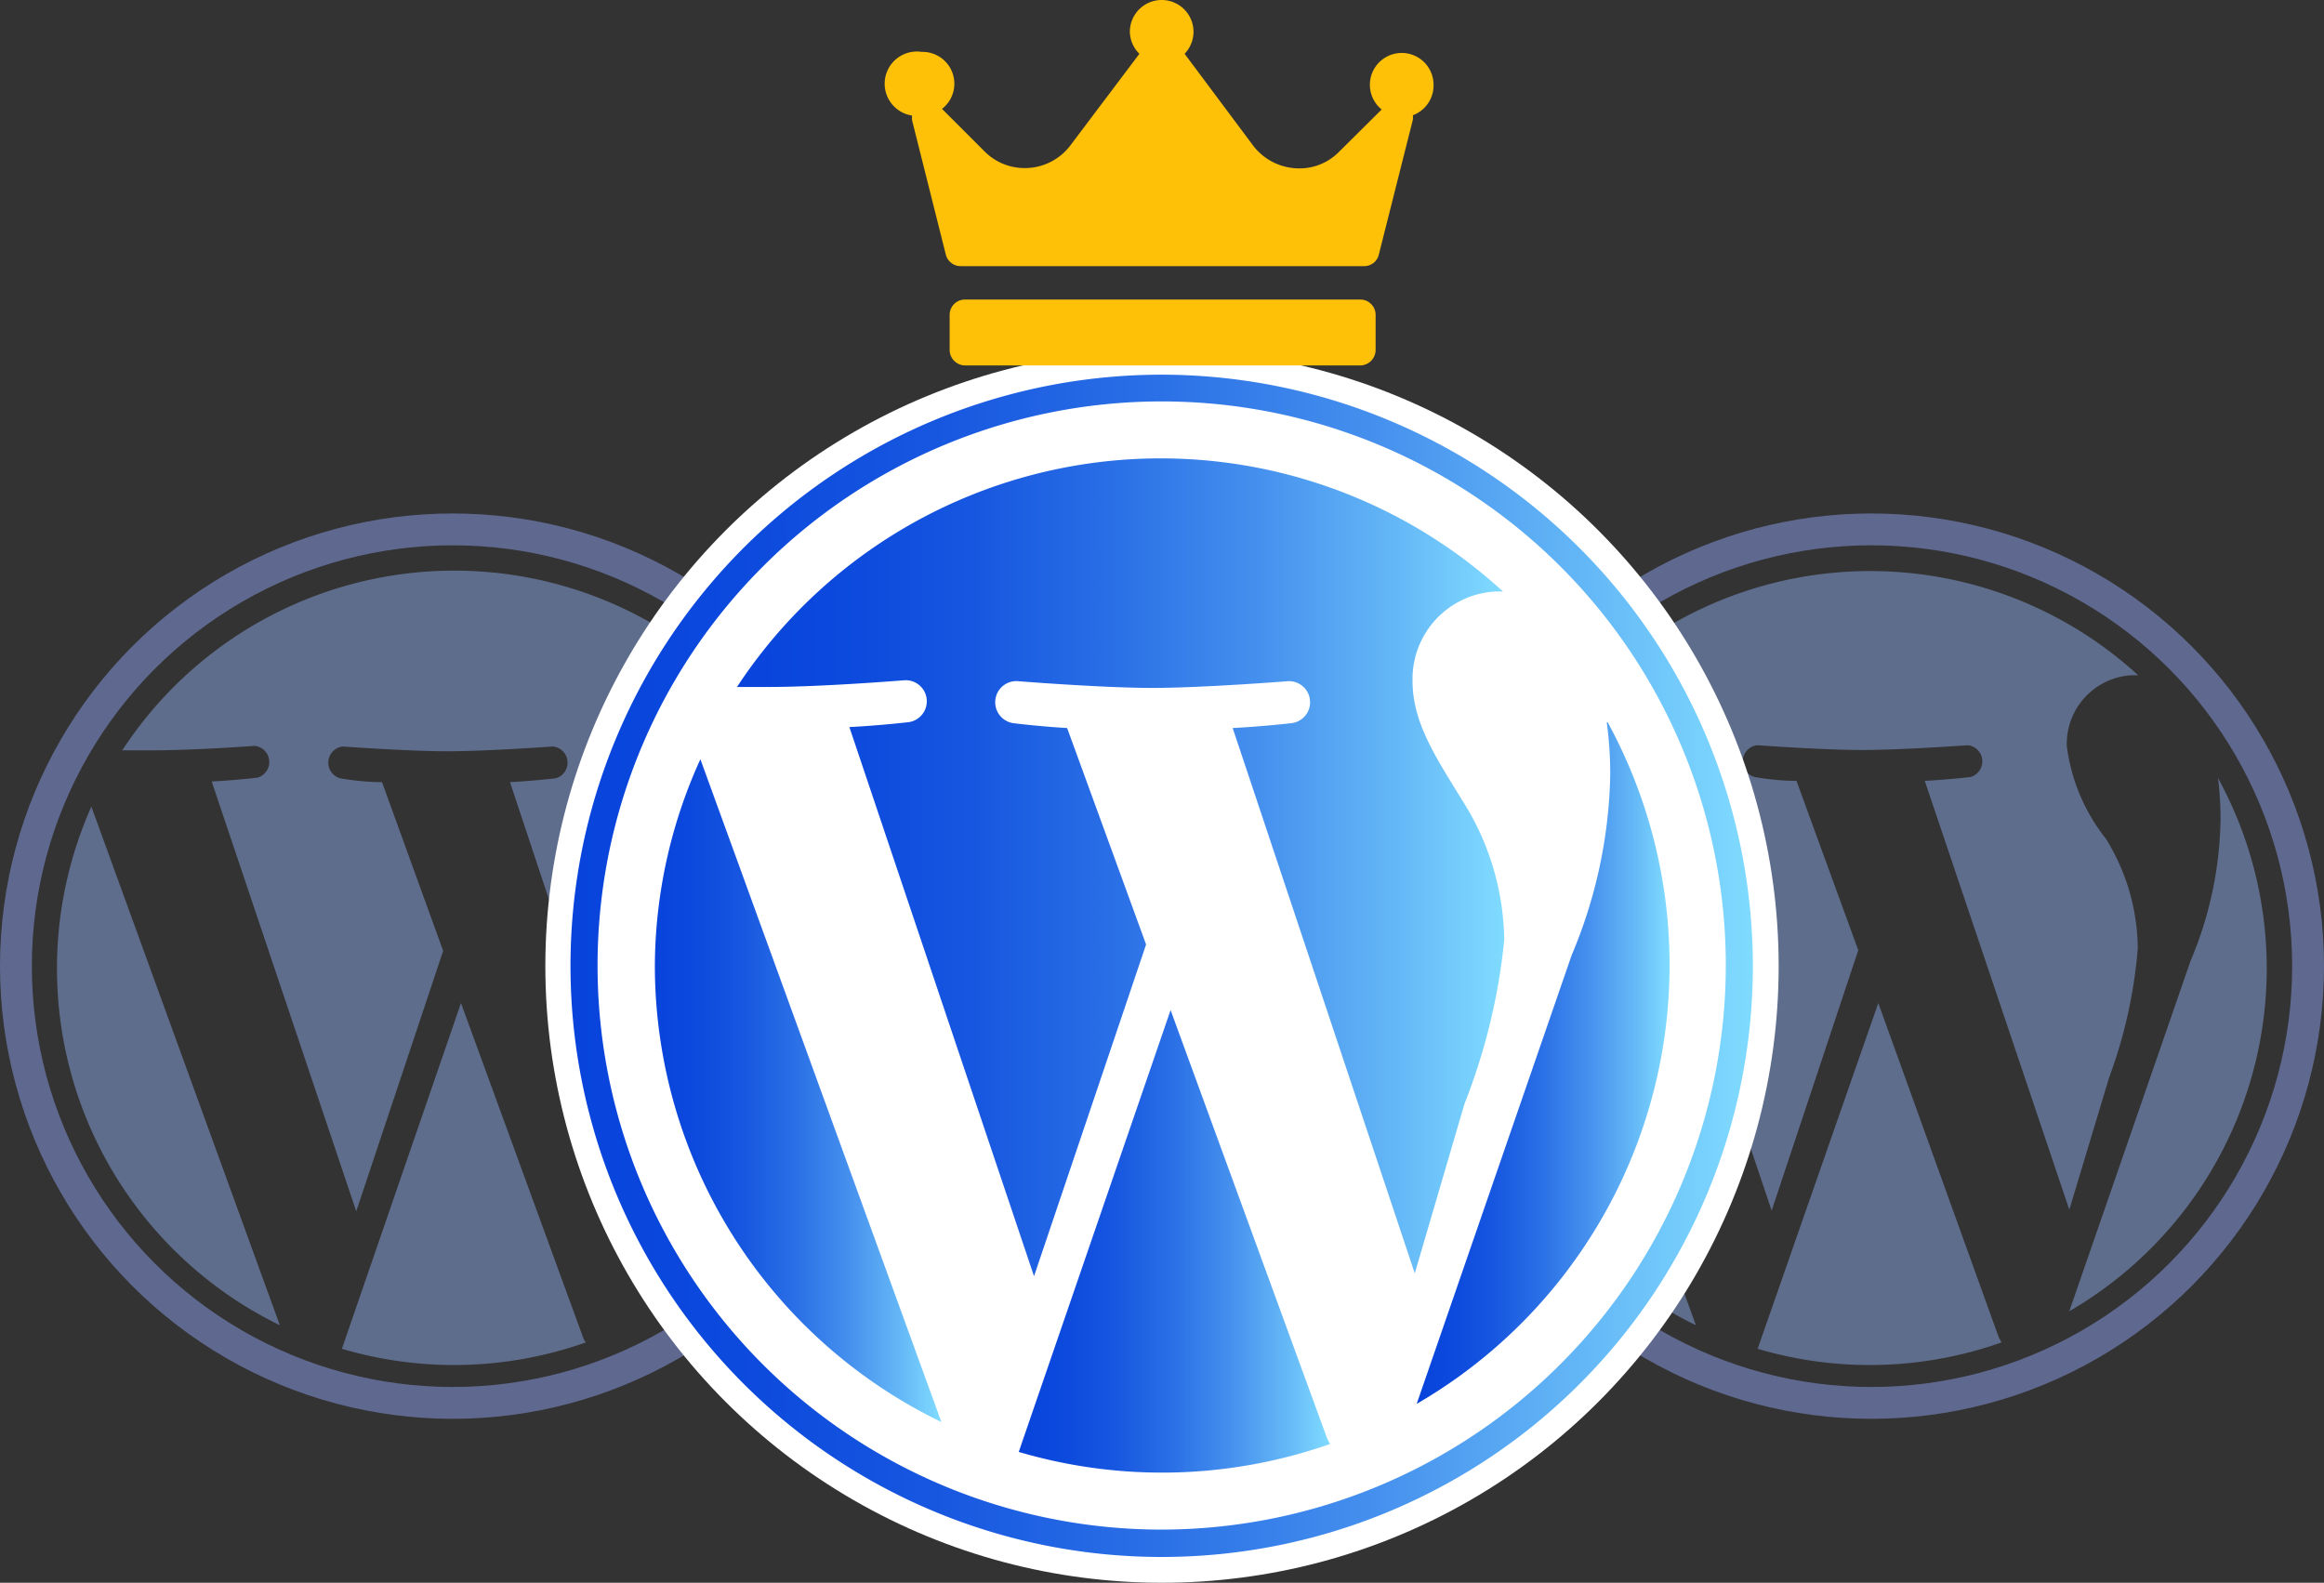
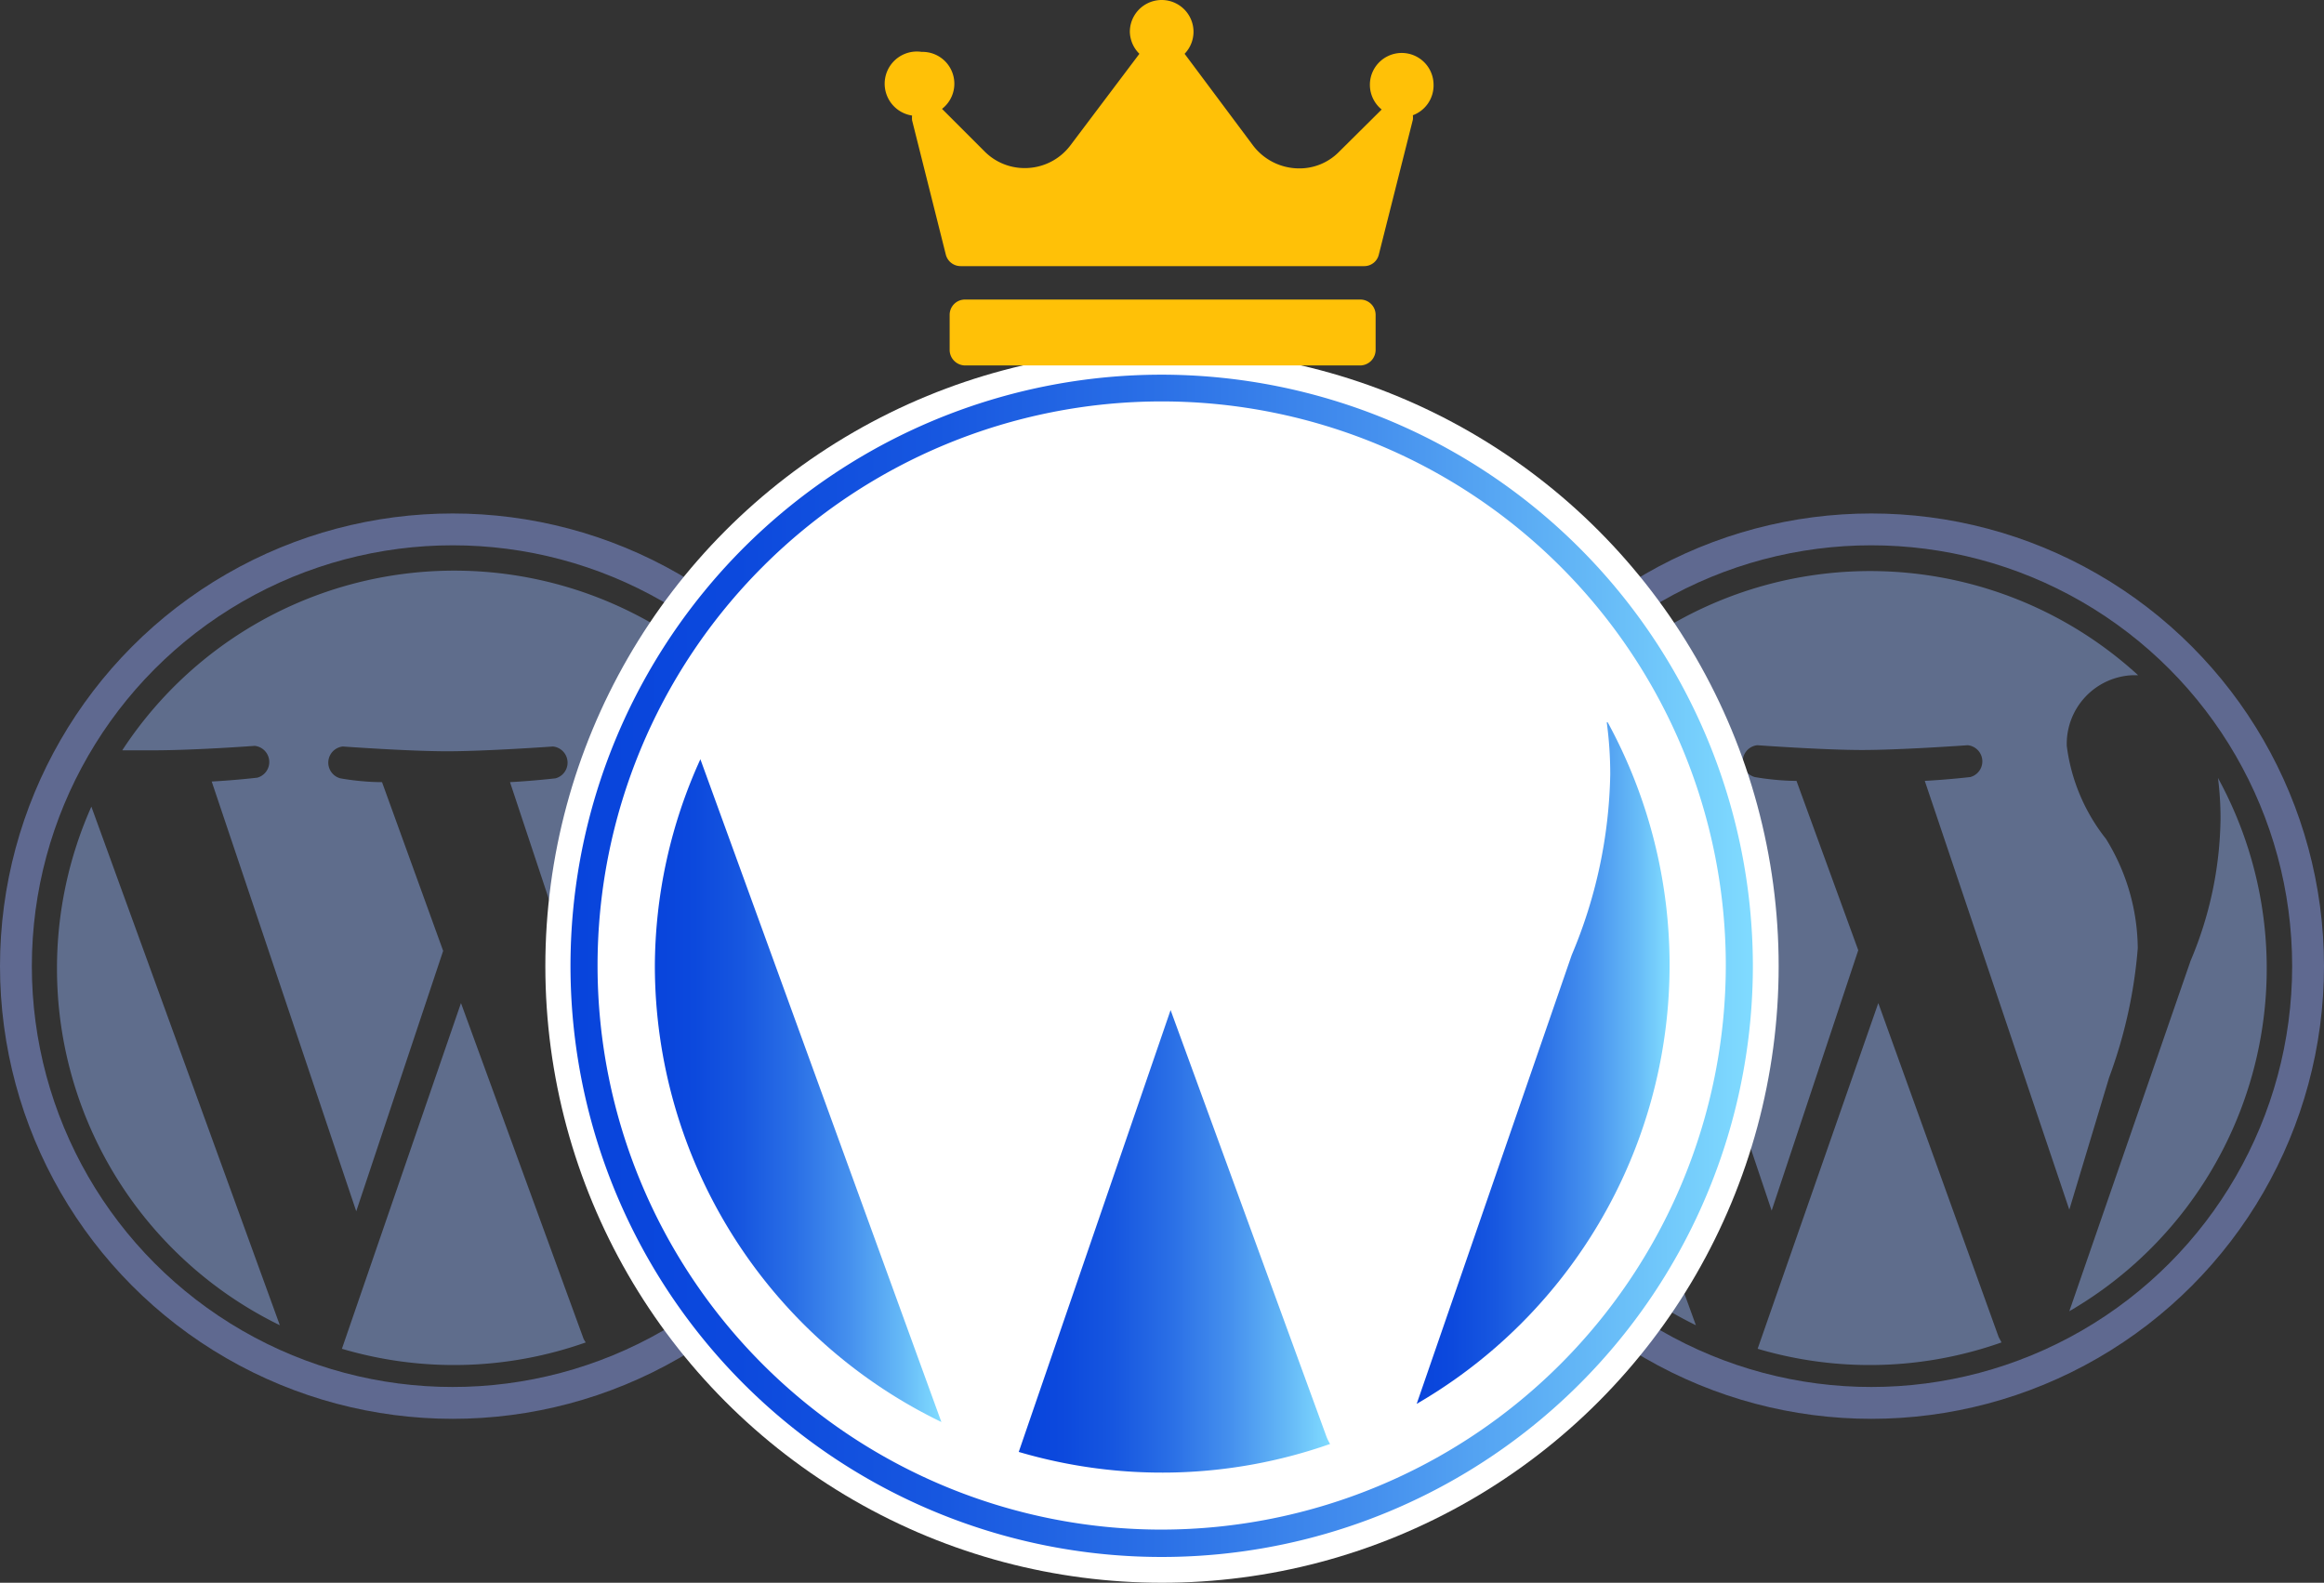
<svg xmlns="http://www.w3.org/2000/svg" xmlns:xlink="http://www.w3.org/1999/xlink" id="bd6942b8-aaf0-4494-94d3-41fa0412bbe5" data-name="—лой_1" width="73" height="49.72" viewBox="0 0 73 49.72">
  <rect x="0" y="0" width="73" height="49.72" fill="#333333" stroke="none" />
  <defs>
    <linearGradient id="b49616d0-f363-43b4-ae48-8f0b400c8ed0" x1="20.57" y1="34.26" x2="29.54" y2="34.26" gradientUnits="userSpaceOnUse">
      <stop offset="0" stop-color="#0844dc" />
      <stop offset="0.14" stop-color="#0c49dd" />
      <stop offset="0.31" stop-color="#1757e0" />
      <stop offset="0.49" stop-color="#2a6fe6" />
      <stop offset="0.68" stop-color="#4590ee" />
      <stop offset="0.87" stop-color="#66baf7" />
      <stop offset="1" stop-color="#80dbff" />
    </linearGradient>
    <linearGradient id="b9927cdf-5754-4997-afda-fe49413d9f08" x1="23.19" y1="27.26" x2="47.25" y2="27.26" xlink:href="#b49616d0-f363-43b4-ae48-8f0b400c8ed0" />
    <linearGradient id="b9b1e13d-0a2e-40f8-8875-73f11c3452b1" x1="32" y1="38.99" x2="41.78" y2="38.99" xlink:href="#b49616d0-f363-43b4-ae48-8f0b400c8ed0" />
    <linearGradient id="e42f5278-64d8-42e8-a167-eb55486e0588" x1="44.5" y1="33.4" x2="52.42" y2="33.4" xlink:href="#b49616d0-f363-43b4-ae48-8f0b400c8ed0" />
    <linearGradient id="f91cc7bb-5c27-48fc-b5d0-9a32283d8393" x1="17.93" y1="30.34" x2="55.06" y2="30.34" xlink:href="#b49616d0-f363-43b4-ae48-8f0b400c8ed0" />
  </defs>
  <circle cx="14.22" cy="30.35" r="13.72" fill="none" stroke="#6a77a8" stroke-miterlimit="10" opacity="0.8" />
  <circle cx="58.78" cy="30.35" r="13.72" fill="none" stroke="#6a77a8" stroke-miterlimit="10" opacity="0.8" />
  <path d="M46.27,30.42a12.47,12.47,0,0,0,7,11.21L47.35,25.34A12.47,12.47,0,0,0,46.27,30.42Z" fill="#6a7ca2" opacity="0.8" style="isolation:isolate" />
  <path d="M67.15,29.79a6.61,6.61,0,0,0-1-3.44,5.89,5.89,0,0,1-1.23-2.92A2.16,2.16,0,0,1,67,21.21h.16a12.46,12.46,0,0,0-18.83,2.35h.8c1.3,0,3.32-.15,3.32-.15a.51.51,0,0,1,.08,1s-.67.08-1.42.12l4.54,13.5,2.72-8.18-1.94-5.32c-.67,0-1.31-.12-1.31-.12a.51.51,0,0,1,.08-1s2.06.15,3.29.15,3.32-.15,3.32-.15a.51.51,0,0,1,.08,1s-.68.08-1.43.12L65,38l1.25-4.15A15.14,15.14,0,0,0,67.15,29.79Z" fill="#6a7ca2" opacity="0.8" style="isolation:isolate" />
  <path d="M59,31.51,55.21,42.37a12.41,12.41,0,0,0,7.66-.2L62.78,42Z" fill="#6a7ca2" opacity="0.8" style="isolation:isolate" />
  <path d="M69.67,24.44a10.1,10.1,0,0,1,.08,1.28,11.76,11.76,0,0,1-.94,4.46L65,41.19a12.45,12.45,0,0,0,4.67-16.75Z" fill="#6a7ca2" opacity="0.8" style="isolation:isolate" />
  <path d="M1.79,30.42a12.46,12.46,0,0,0,7,11.21L2.87,25.34A12.47,12.47,0,0,0,1.79,30.42Z" fill="#6a7ca2" opacity="0.8" style="isolation:isolate" />
  <path d="M22.67,29.79a6.52,6.52,0,0,0-1-3.44,5.87,5.87,0,0,1-1.22-2.92,2.16,2.16,0,0,1,2.09-2.22h.16A12.46,12.46,0,0,0,3.84,23.57h.81C6,23.58,8,23.43,8,23.43a.51.51,0,0,1,.08,1s-.68.08-1.43.12l4.54,13.5,2.73-8.18L12,24.57c-.68,0-1.31-.12-1.31-.12a.51.51,0,0,1,.08-1s2.06.15,3.28.15,3.32-.15,3.32-.15a.51.51,0,0,1,.08,1s-.68.08-1.43.12L20.48,38l1.24-4.15A15.14,15.14,0,0,0,22.67,29.79Z" fill="#6a7ca2" opacity="0.8" style="isolation:isolate" />
  <path d="M14.48,31.51,10.74,42.37a12.41,12.41,0,0,0,7.66-.2.56.56,0,0,1-.09-.17Z" fill="#6a7ca2" opacity="0.8" style="isolation:isolate" />
  <path d="M25.19,24.44a8.47,8.47,0,0,1,.09,1.28,11.8,11.8,0,0,1-1,4.46l-3.81,11a12.45,12.45,0,0,0,6.2-10.77A12.31,12.31,0,0,0,25.19,24.44Z" fill="#6a7ca2" />
  <circle cx="36.5" cy="30.35" r="19.37" fill="#fff" />
  <path d="M20.57,30.33a15.93,15.93,0,0,0,9,14.34L22,23.85A15.79,15.79,0,0,0,20.57,30.33Z" fill="url(#b49616d0-f363-43b4-ae48-8f0b400c8ed0)" />
-   <path d="M47.25,29.53a8.33,8.33,0,0,0-1.32-4.39c-.8-1.31-1.56-2.42-1.56-3.74A2.75,2.75,0,0,1,47,18.58h.21a15.92,15.92,0,0,0-24.06,3l1,0c1.67,0,4.25-.21,4.25-.21a.66.66,0,0,1,.1,1.32s-.86.1-1.82.15l5.8,17.25L36,29.67l-2.48-6.8c-.86-.05-1.67-.15-1.67-.15A.66.66,0,0,1,32,21.4s2.63.21,4.2.21,4.24-.21,4.24-.21a.66.66,0,0,1,.1,1.32s-.86.1-1.82.15L44.44,40,46,34.68A19.26,19.26,0,0,0,47.25,29.53Z" fill="url(#b9927cdf-5754-4997-afda-fe49413d9f08)" />
  <path d="M36.77,31.73,32,45.61a15.92,15.92,0,0,0,9.78-.25,1.51,1.51,0,0,1-.11-.22Z" fill="url(#b9b1e13d-0a2e-40f8-8875-73f11c3452b1)" />
  <path d="M50.47,22.69a12.09,12.09,0,0,1,.11,1.64A15.24,15.24,0,0,1,49.37,30L44.5,44.1a15.93,15.93,0,0,0,6-21.41Z" fill="url(#e42f5278-64d8-42e8-a167-eb55486e0588)" />
  <path d="M36.49,11.77A18.57,18.57,0,1,0,55.06,30.33,18.59,18.59,0,0,0,36.49,11.77Zm0,36.28A17.72,17.72,0,1,1,54.21,30.33,17.74,17.74,0,0,1,36.49,48.05Z" fill="url(#f91cc7bb-5c27-48fc-b5d0-9a32283d8393)" />
  <path d="M44.38,3.62a.61.61,0,0,1,0,.14L43.31,8a.47.47,0,0,1-.46.36l-6.34,0H30.18A.48.48,0,0,1,29.71,8L28.65,3.78a.76.76,0,0,1,0-.15,1,1,0,0,1,.3-2,1,1,0,0,1,.64,1.79l1.33,1.33a1.77,1.77,0,0,0,1.27.53,1.79,1.79,0,0,0,1.43-.71l2.17-2.88A1,1,0,0,1,35.49,1a1,1,0,1,1,2,0,1,1,0,0,1-.28.69h0l2.15,2.88a1.82,1.82,0,0,0,1.44.72,1.74,1.74,0,0,0,1.26-.52l1.34-1.33a1,1,0,1,1,1.63-.79A1,1,0,0,1,44.38,3.62ZM43.21,9.89a.48.48,0,0,0-.48-.48H30.31a.48.48,0,0,0-.48.48V11a.49.49,0,0,0,.48.48H42.73a.49.49,0,0,0,.48-.48Z" fill="#ffc107" />
</svg>